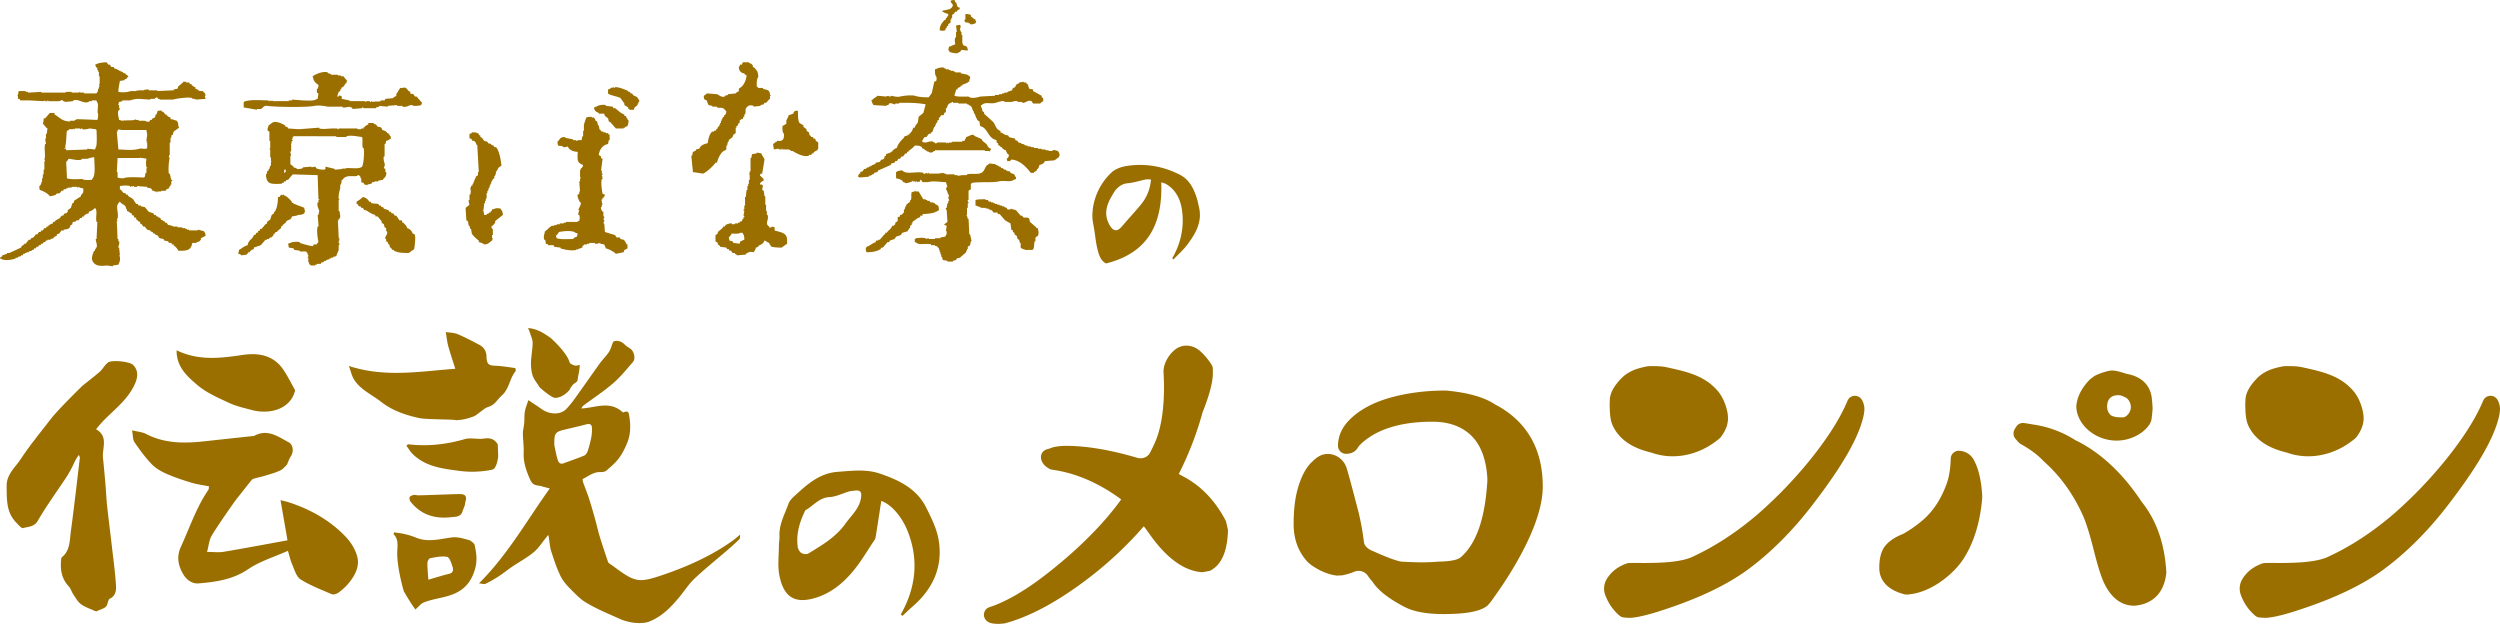
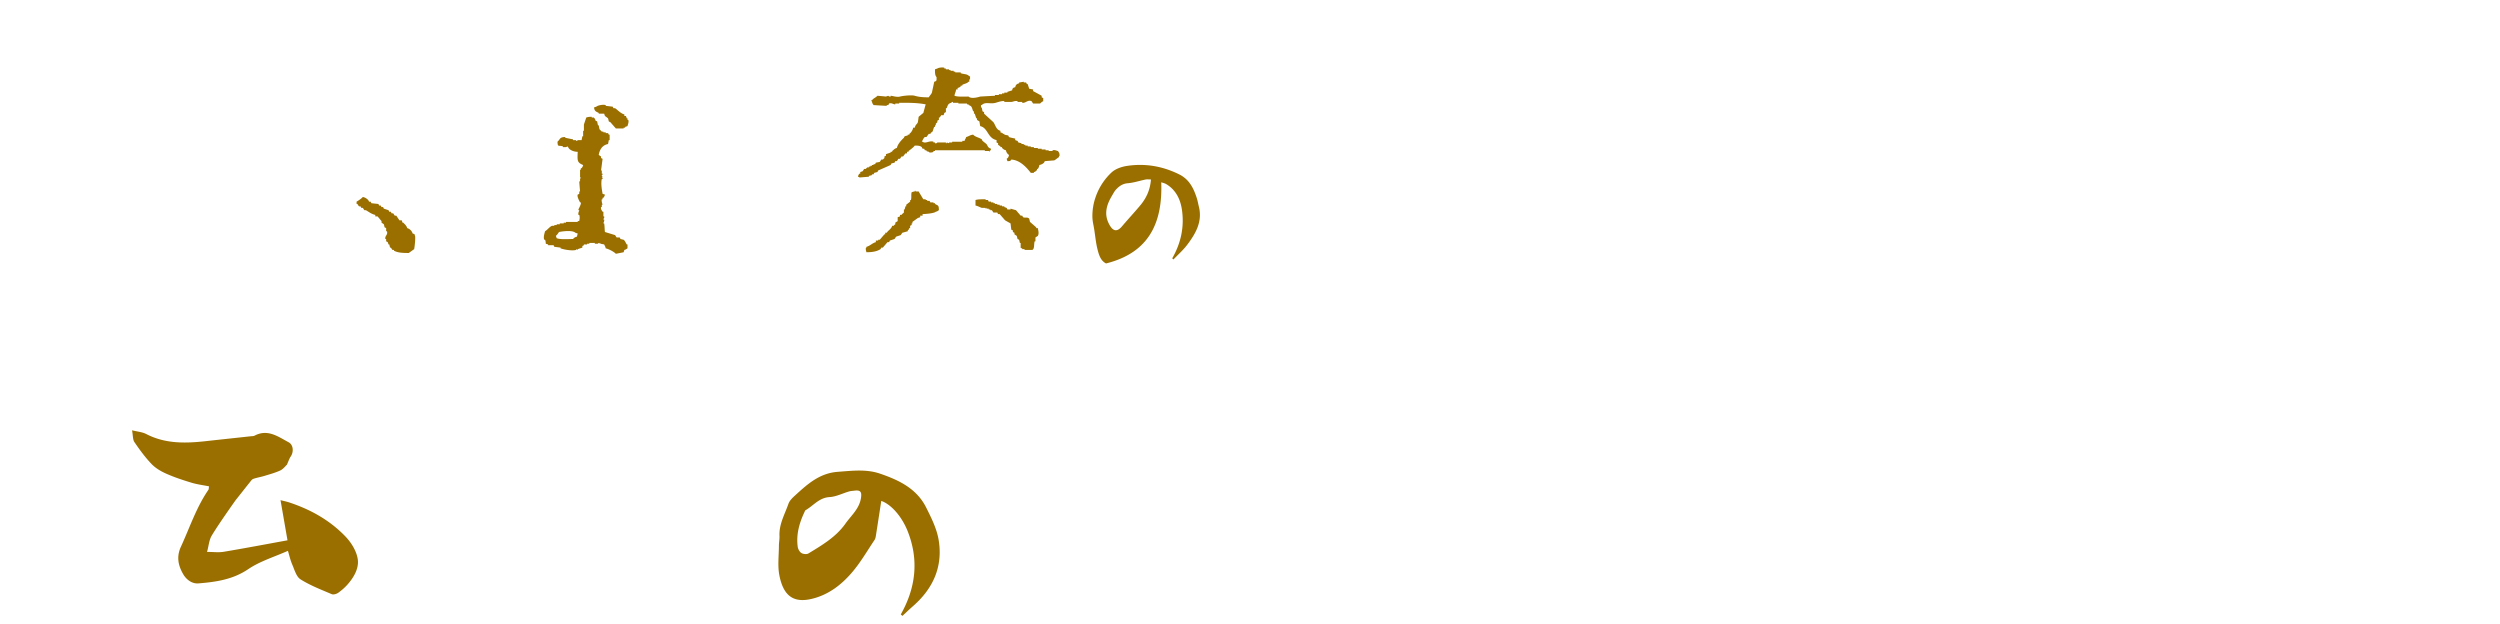
<svg xmlns="http://www.w3.org/2000/svg" id="_レイヤー_2" data-name="レイヤー 2" viewBox="0 0 204.243 50.968">
  <defs>
    <style>.cls-1{fill:#9a6f00}</style>
  </defs>
  <g id="_ロゴ" data-name="ロゴ">
-     <path class="cls-1" d="M78.106 2.101c.022.167.045.336.064.507h-.064v.447h-.061c-.077.252-.02.412 0 .572-.218.047-.295.146-.509.186-.023.087-.044.175-.068.26.068.055.09.108.13.187.148.026.475.147.7.063V4.26h.124l.13-.187c.168.018.34.04.512.061-.015-.37-.117-.348-.385-.444v-.126h-.06v-.703h-.067v-.253h-.064V2.48h-.066l.066-.38c-.072-.057-.01.007-.066-.064a.706.706 0 0 0-.316.064ZM78.872 1.842h.255v.065h.124v.063c.177.065.325-.038.445-.063.02-.065.04-.127.065-.189h-.065V1.59c-.203-.054-.224-.164-.381-.254v-.129c-.157-.03-.235-.062-.443-.062v.445h-.067v.19h.067v.062ZM9.225 21.687c.15-.018.297-.041.446-.063.071-.17.168-.334.125-.634-.02-.043-.04-.087-.063-.129h.063a61.7 61.7 0 0 0-.063-.633H9.67c-.021-.13.125-.303.062-.514H9.67v-.187h-.065c-.021-.487-.04-.978-.064-1.465h.064c-.021-.064-.04-.124-.064-.19h.064c.123-.592-.224-.989.127-1.335.056-.071-.006-.007.063-.064.12.196.339.227.448.381.073.107 0 .146.125.256v.125c.22.058.163.137.381.193.05.175.017.14.194.19v.126c.063.022.126.044.188.064v.13c.043.024.087.04.13.06v.064c.062.025.125.045.187.066v.124c.045.024.086.046.13.067l.125.19h.128c.062.086.13.171.193.252.086.023.168.046.253.064v.067c.063.02.128.04.19.062.02.042.044.086.064.126h.127c.02.044.045.087.062.126h.131l.188.256c.107.021.214.04.32.065.018.04.04.086.065.126.1.02.211.045.314.061a.963.963 0 0 1 .062.13h.196c.019.04.04.087.062.126h.127v.062c.167.145.282.238.378.449.72.022 1.046-.028 1.147-.636h.318c.11-.13.152-.054.258-.13l.126-.128v-.125c.124-.063.252-.126.38-.192-.016-.273-.04-.215-.128-.378-.08-.02-.46-.135-.506-.13v.063h-.701v-.064h-.19V18.7h-.13v-.064h-.252v-.062h-.384v-.064h-.38v-.063h-.19v-.062h-.193c-.041-.065-.083-.132-.127-.194h-.126c-.021-.042-.043-.083-.061-.128h-.128v-.064c-.177-.11-.114.061-.192-.19a5.873 5.873 0 0 1-.191-.064v-.063h-.127c-.02-.041-.041-.087-.066-.125h-.124a4.42 4.42 0 0 0-.065-.128c-.126-.045-.254-.084-.381-.13l-.32-.381c-.104-.019-.21-.041-.315-.063v-.063h-.192l-.063-.129h-.13c-.083-.125-.17-.252-.254-.38-.118-.123-.232-.153-.38-.251-.02-.045-.044-.087-.066-.132h-.126c-.016-.039-.041-.082-.061-.126h-.128c-.11-.076-.162-.228-.32-.314v-.258c.233-.038.534-.08.83 0v.063c.062-.022.124-.04.19-.063.087.013-.024.08.061.063v-.063h.067v.063h.251v-.063l.83.063v.063c.103.022.213.045.316.061.044.071.082.133.128.198h.128v.057h.19v.066h.065v-.066h.315v-.057h.385v-.065c.104-.074.104-.089.249-.133a8.64 8.64 0 0 0 .067-.187h.065v-.127h.064v-.255c.002-.018.089-.013.062-.127h-.062c-.068-.181-.06-.314-.13-.506h-.066c-.073-.241 0-1.13.067-1.276l-.067-.063c-.013-.165.067-.19.067-.19V11.64h.065v-.382h.064v-.192c.04-.018.084-.042.125-.064.022-.08.043-.166.064-.25.15-.11.296-.213.443-.32-.037-.128.012-.058-.065-.128-.003-.33-.02-.25-.123-.442-.199-.046-.284-.112-.508-.128V9.6c-.166-.04-.21-.097-.32-.187V9.35h-.127c-.021-.044-.043-.085-.061-.125-.083-.076-.19-.107-.258-.194-.427.015-.258.058-.38.319h-.066c-.017.085-.042.166-.062.251-.143.043-.158.056-.253.132v.063h-.128c-.022.04-.04.088-.065.125-.167.081-.324-.054-.445-.06h-.444v-.065h-.254v-.063h-.063v.063c-.264.063-.614.007-.83.065v-.065c-.089.006.005.003-.06.065a1.052 1.052 0 0 1-.384-.065c-.028-.168-.145-.52-.062-.765h.062c.022-.063.043-.128.063-.191h-.063v-.256H9.67c.015-.148.025-.156.062-.254.088-.031.145-.02.257-.065v-.061h.635c.236-.072.415-.127.762-.127.296.022.593.044.89.061v-.061h.382v-.064l.193-.061c.019.04.041.085.062.125h.126v.061h1.082c.236-.068 1.22-.238 1.59-.125v.064h.254v.061c.274-.017.554-.039.828-.061-.009-.134-.065-.215-.063-.253h.063c-.027-.23-.055-.22-.193-.32v-.063h-.314v-.06h-.128v-.072c-.067-.017-.13-.039-.193-.06v-.124c-.165-.044-.207-.1-.316-.192v-.064h-.128l-.064-.13h-.254v-.062h-.255v.062c-.126.109-.253.215-.385.322-.02.064-.036.125-.062.189-.104.02-.21.042-.316.06v.07c-.447.016-.89.04-1.334.06v-.06h-.701v-.07h-.257v.07c-.042-.026-.08-.045-.126-.07v.07h-.507v.06a1.254 1.254 0 0 0-.13-.06v.06h-.443a2.053 2.053 0 0 1-1.017.064c.006-.351.077-.597.125-.891.13-.022.258-.04.38-.062v-.063c.168-.047.186-.063.255-.194.073-.051.013.011.066-.063a8.313 8.313 0 0 0-.253-.188V5.98h-.128l-.126-.125h-.13v-.07h-.127v-.062h-.127v-.061l-.254-.063c-.023-.043-.04-.088-.064-.127h-.19c-.041-.062-.085-.131-.13-.194h-.127c-.039-.065-.084-.125-.124-.188-.27 0-.758.057-.89.188h-.064l.126.258h.064v.187h.062v.132h.066v.377h.061v.638h-.061l.061.192h-.061v.189h-.066c-.013.278-.039.217-.126.381H6.871v-.064h-.32v-.063h-.064v.063h-.633v-.063H5.47c-.122.009-.126.063-.126.063H3.372v-.063c-.36.024-.721.042-1.08.063v-.063h-.19v-.063H1.53c-.024.105-.043.213-.067.32H1.4c0 .088.053-.025.062.063v.253h.13c.022.044.041.085.063.127h.762c.383.02.764.043 1.148.061.041-.018.085-.04.126-.061v.061h.189v-.061h.066v.061h.889c.08-.01.165-.11.318-.061v.061h.128v.065c.233-.02.468-.043.698-.065v-.061c.5-.156.759.29 1.275.126v-.065h.25v-.061h.385v.061c.251.276-.006.853.126 1.022.002.226-.006.362-.062.51-.573-.023-1.145-.047-1.718-.064v.063h-.128v.065h-.38v.06c-.673-.005-.842-.336-1.275-.571v-.125h-.38c-.126.148-.255.29-.38.443h-.127a1.21 1.21 0 0 1-.067.443c.148.116.211.287.382.383-.02.147-.04.296-.063.445h-.062v.383H3.69c.022.15.041.3.064.444H3.69c-.11.399.062.952-.066 1.27.025.046.043.085.066.13h-.066v.698h-.06v.382h-.067v.32h-.062v.315h-.064v.13c-.16.306-.2.068-.124.51.256.055.71.311.824.51.202-.024.348-.052.509-.132v-.064c.106-.018.21-.04.32-.062.04-.064.085-.13.127-.187h.125l.064-.127h.188v-.071h.13v-.061h.319v-.063h.448v.063a3.12 3.12 0 0 0 .185-.063v.063c.107.022.216.045.32.061v.321c-.081.068-.066.115-.126.19h-.063v.132c-.193.127-.383.25-.574.379v.127c-.041.023-.085.041-.128.064-.043.126-.084.253-.127.383l-.254.188v.125l-.13.13h-.124c-.042.063-.084.129-.128.19h-.125c-.042.064-.086.127-.127.191-.172.117-.337.144-.449.32h-.125v.124a.848.848 0 0 0-.381.194v.063h-.129l-.062.126h-.13c-.042.064-.083.126-.127.19h-.126c-.022.045-.04.086-.063.13H3.18l-.128.188h-.124c-.067.086-.13.172-.194.256-.063.019-.127.043-.189.063-.022.04-.043.085-.065.125h-.127c-.086.111-.17.21-.252.322h-.128v.06c-.065.043-.128.087-.192.128-.022.047-.043.087-.065.131-.317.143-.636.298-.954.44h-.19v.065c-.125.044-.256.086-.382.128v.064c-.062.04-.129.086-.191.128v.064h.062c.233.219.925.113 1.213 0v-.064h.187v-.063c.087-.024.171-.043.255-.065v-.064h.129c.02-.042.043-.084.063-.128h.128v-.065h.127v-.061h.19v-.064c.083-.017.17-.043.254-.062v-.064h.127l.065-.13h.129c.02-.04.039-.082.063-.125h.126c.021-.041.044-.088.063-.13h.128c.022-.038.041-.085.063-.123h.126c.02-.044.044-.087.067-.127h.126l.064-.13h.125v-.065h.257v-.06c.083-.024.169-.044.253-.065v-.063c.097-.075.112-.088.254-.129v-.127c.065-.019.127-.04.191-.063.066-.084.128-.169.193-.255h.189v-.064c.127-.017.253-.042.383-.062v-.064c.041-.023.083-.04.127-.062v-.127c.062-.046.127-.086.19-.127v-.13c.073-.088.208-.068.318-.127v-.064h.19c.043-.06.086-.125.126-.19h.13c.022-.042.04-.08.063-.127h.127v-.064a.77.77 0 0 1 .383-.19v-.13c.17-.039.414-.194.509-.313.24.247.02.73.126 1.144h.064c-.02.467-.042.93-.064 1.399h-.062c-.03.156.154.456.062.701h-.062v.125h-.064v.128h-.065c-.13.244-.296.714-.064.95.21.323.683.313 1.083.256.168.023.34.044.508.066v-.066Zm.381-10.936v-.128h.065v-.066c.154.066.393.066.634.066h1.657c.018.128.04.253.063.378-.023.173-.045.341-.063.507.024.09.08-.024.063.07-.007.038-.113-.018-.063.06h.063v.451c-.089.148-.449.003-.638.063-.552.158-1.048.076-1.716.061l-.13-1.462h.065Zm0 2.159h1.843c.091-.012-.023-.06.067-.063v.063c.195.003.325.018.446.063-.03.206-.058.395 0 .703h.063v.063h-.063v.382h-.068c-.016.104-.042.21-.062.322-.072.047-.008-.015-.064.059-.326-.008-1.502-.074-1.652.064-.23.002-.36-.012-.51-.064v-.444h-.064c.023-.382.043-.767.064-1.148Zm-2.038 1.656c-.018.04-.039.085-.064.126-.225.006-.636.052-.76-.065-.406.004-.969.05-1.274-.061-.018-.445-.04-.89-.065-1.337a.763.763 0 0 0 .195-.256c.3.015.717.17 1.08.063v-.063h.446c.164-.045.34-.117.572-.126.006.52.124 1.464-.13 1.719Zm.259-2.546-.064.193a21.752 21.752 0 0 0-.637-.061v.061c-.575.024-1.147.039-1.72.063v-.124H5.28c-.064-.063.063-.063.063-.063v-.196c.087-.298.066-.9.126-1.206.186-.049.15-.112.193-.13h.316v-.063l.065.063h.063v-.063h.444v.063h.067v-.063c.133-.005.126.063.126.063.204.049.471-.037.574-.063.168.022.336.044.509.063.056.074-.01.011.062.066.004.298.064 1.258-.062 1.397ZM20.166 20.799c.04-.066.085-.13.123-.192h.128v-.064c.111-.09.152-.149.32-.19v-.125l.57-.196c.129-.147.256-.296.383-.445h.126v-.06h.13l.13-.128h.124v-.063c.041-.02.085-.044.125-.066v-.127h.065c.043-.063.085-.126.13-.189h.125v-.062c.104-.085.212-.173.318-.257v-.126c.042-.023.082-.042.128-.063v-.062c.086-.065.169-.132.254-.194.02-.042.042-.083.061-.128.216-.15.364-.076.445-.381.115-.016.437-.06.514-.125.283 0 .345-.044.505-.128.008-.112.067-.229.065-.256h-.065v-.188c-.326-.151-.735-.246-1.02-.447a1.076 1.076 0 0 0-.062-.127c-.145-.141-.357-.394-.571-.444-.056-.045.004-.078-.126-.067v.067c-.046-.022-.086-.045-.128-.067-.043.067-.084.132-.129.193h-.125c-.004.511-.07.874-.253 1.205h-.066v.13a3.944 3.944 0 0 0-.19.129c-.04.125-.086.252-.125.382-.088.06-.172.124-.259.19v.124c-.04.024-.083.046-.126.067l-.318.38h-.127v.126c-.172.05-.145.016-.188.192h-.13c-.045.174-.013.145-.19.19-.108.37-.417.342-.509.825-.282.071-.473.262-.7.385-.02.109-.04.212-.066.316.14.032.184.04.256.128l.448-.062ZM77.342 1.463h-.064v.127c-.04.02-.084.041-.126.065-.195.208-.38.42-.382.826.244.043.205.044.446 0 .021-.066.04-.129.062-.192h.064v-.125c.043-.023.084-.046.126-.063V1.97c.068-.041.13-.08.192-.128V1.59h.063v-.127h.065v-.256c.043-.02.087-.043.125-.062l.132-.192h.125c.023-.042.042-.083.064-.125.147-.111.115.067.188-.192-.294-.076-.2-.193-.316-.446h-.061A20.974 20.974 0 0 1 77.98 0a.86.86 0 0 0-.32.061.54.54 0 0 0 .19.319c-.047.45-.53.39-.889.51.098.145.338.191.507.255v.126c-.08.065-.065.114-.126.192ZM20.993 8.903h.314c.165-.063.235-.296.51-.255.627.101 3.245.135 3.88 0 .365-.074.993.043 1.083.067h1.206v.065h.196c.141-.024.293-.045.439-.065v.065h.131c.019.042.041.08.062.123.257-.021.51-.044.762-.063v-.06c.111-.024.111.056.128.06h1.018v-.06c.085-.024.167-.045.253-.065v-.067l.702.067v-.067c.252-.017.51-.04.76-.064v.064h.447v.067c.39.107.645-.276.891-.067.242.007.48-.003.634-.064.024-.06.045-.125.07-.187-.15-.173-.299-.339-.447-.509h-.129c-.044-.064-.084-.127-.128-.193-.098-.064-.185.018-.252-.064v-.127c-.045-.021-.086-.04-.13-.063-.18-.185-.212-.354-.51-.255h-.19c-.105.168-.21.342-.317.51v.128c-.067.091-.16.036-.252.19a25.57 25.57 0 0 1-.64.063 1.168 1.168 0 0 1-.064.127h-.315v.061c-.218.065-.437-.011-.637.065-.044-.02-.085-.043-.127-.065-.008.007-.022.084-.127.065v-.065h-.257a2.607 2.607 0 0 1-.125.065v-.065h-1.274v-.061c-.21-.042-.421-.083-.635-.127v-.189c-.057-.024-.14-.12-.254-.064v.064h-.126c.043-.127.085-.257.126-.384.043-.021.083-.04.127-.063v-.132h.064c.024-.06.042-.123.063-.184h.127V7.06c.083-.07.132-.168.194-.255h.063v-.129c.07-.05.009.011.063-.064a31.277 31.277 0 0 1-.32-.382h-.19v-.064h-.256v-.063h-.571v-.06a5.646 5.646 0 0 0-.253-.065v-.063c-.371-.138-1.092.176-1.209.315-.039.082-.077-.023-.063.063h.063c.03.319.227.518.445.639-.007.164-.008.218-.064.317h-.064v.317c.043.025.084.044.128.064-.021.15-.044.297-.064.446h-.064c-.195.195-.762.136-1.147.127-.294-.02-.59-.042-.89-.066v.066h-.253v.061h-1.336v-.061c-.04.02-.086.043-.127.061-.087-.015.028-.07-.06-.061-.093.012.025.079-.067.061h-.061v-.061c-.646-.007-1.597-.098-2.038.126v.45c.361.06.72.123 1.084.188v-.065ZM38.101 17.998a.903.903 0 0 0 .125.064v.128h.066c-.021.043-.042.086-.066.13h.066v.126h.064c.023.086.04.166.063.253h.063c.025.126.043.255.062.381.078.156.422.481.573.573v.13c.138.027.37.107.446.187.383-.02.403-.178.638-.317.02-.066.04-.126.064-.191H40.2v-.256h.064V18.7H40.2c-.021-.064-.045-.126-.065-.19.128-.078.245-.2.319-.32v-.127c.21-.17.421-.335.632-.506-.011-.293-.091-.332-.188-.51-.412-.078-.35-.013-.698.064-.042.16-.033.105-.131.187v.067h-.126v.064c-.062.02-.125.04-.187.062v.066h-.194c-.023-.109-.04-.212-.064-.321h-.06c-.004-.089.048.028.06-.063.023-.188.041-.381.064-.571h.063v-.191h.068v-.192h.063v-.445h.062v-.187h.063l.062-.26h.063v-.186h.063v-.128h.066v-.193h.065c.02-.063.04-.127.064-.192.04-.022.084-.042.124-.061v-.195h.066v-.125h.061v-.255h.064c.13-.255.12-.315.381-.443-.016-.443-.201-1.335-.445-1.528h-.127c-.022-.043-.04-.083-.063-.127-.061-.017-.125-.04-.19-.061v-.066c-.081-.02-.168-.044-.254-.064l-.063-.125c-.085-.023-.17-.042-.256-.069-.064-.083-.125-.166-.192-.251l-.125-.062v-.13h-.066a2.903 2.903 0 0 0-.128-.189h-.124v-.062h-.384v.062a2.97 2.97 0 0 1-.188.063v.383h.126c.043.062.087.124.127.186h.128l.126.13c.02.064.041.128.065.194h.063c.044.74.085 1.484.126 2.226h-.065v.25c-.061.047-.124.087-.189.135v.123h-.062v.126h-.064v.19h-.064v.13h-.064v.128c-.04.022-.084.039-.127.061v.126h-.063c.022.174.082.332 0 .572h-.063v.443h-.064c-.026.094.064.385.064.385-.106.083-.212.171-.32.257.024.336.045.675.065 1.014ZM62.841 18.573v-.064c-.403-.266.006-.5-.13-.953h-.062v-.321h-.063v-.508h-.065v-.696h-.064c-.019-.151-.043-.3-.06-.445a.974.974 0 0 0-.13-.065c.02-.133.044-.257.066-.38h-.065v-.067h-.192c.054-.206.145-.241.321-.318-.037-.277-.142-.21-.258-.385h-.063c.021-.063.045-.125.063-.185h.129c.065-.385.13-.768.19-1.15-.05-.172-.202-.31-.255-.505l-.378-.067v.067c-.132.02-.257.04-.384.064-.022.103-.045.21-.061.315h-.064v1.08h-.067v.196h-.065v.06h.065v.446h-.065v.32h-.062v.19h-.062v.319h-.064c-.023.188-.045.378-.062.571h-.066v.699h-.059v.319h-.07c-.014.1.065.117.07.125-.024.129-.045.255-.07.382.006.019.102.019.07.127h-.07v.129h-.063c-.019.065-.042.125-.06.189-.064.025-.128.045-.192.066v.062h-.13v.062h-.251v.067h-.258v-.067c-.146-.03-.425.077-.508.132-.02.04-.042.083-.061.125h-.13c-.021.04-.044.086-.061.126-.13.109-.257.211-.384.32v.125a3.691 3.691 0 0 1-.188.126v.508c.063.044.127.083.188.13v.126c.065.042.127.086.19.127v.065c.172.022.343.043.51.066.02.042.043.083.063.125h.131c.02.041.04.087.062.128h.126c.043.062.084.126.127.187h.193v.065c.08.061.12.05.188.128l.703-.062v-.066c.304-.153.274-.187.634-.126.077-.137.154-.19.19-.379l.193-.066v-.065c.266-.166.365-.13.506-.444.218.058.164.138.384.192.044.18.116.183.19.317.227.043.515.07.827.066.149-.107.297-.216.446-.319.006-.29.013-.565-.126-.703-.148-.226-.622-.282-.892-.381v-.252c-.125-.008-.129-.064-.129-.064-.053-.016-.185.138-.316.064Zm-2.353 1.141-.064.195c-.17-.024-.342-.044-.509-.064-.02-.048-.045-.087-.065-.13-.084-.017-.167-.043-.253-.062a8.531 8.531 0 0 1-.062-.254c.075-.063.205-.227.25-.319.221.008.586.044.703-.063h.188v.063c.115.111.133.278.133.507-.178.048-.147.09-.321.127ZM63.539 12.152c.09.008-.026.048.063.061v-.061h.064v.061h.192v-.061h.065v.061h.569v.063h.127v.062h.13c.229.122.863.537 1.335.382v-.063h.193c.018-.044.038-.086.06-.126h.128v-.067c.11-.091.153-.14.32-.188.036-.124-.01-.056.061-.124v-.513c-.061-.044-.127-.085-.19-.13l-.063-.187h-.128c-.021-.044-.04-.087-.063-.127h-.125c-.025-.045-.047-.086-.067-.13h-.061c-.022-.08-.043-.166-.065-.251-.063-.044-.128-.086-.19-.127v-.13c-.087-.063-.17-.127-.255-.19v-.125c-.107-.062-.215-.131-.318-.193-.14-.201-.13-.609-.13-.955-.072-.055-.01.012-.061-.063-.307.05-.153.034-.32.194v.062c-.124.04-.255.086-.38.127-.036.178-.139.304-.19.447v.25c-.108.069-.21.131-.317.192-.006.272-.008.51.124.636.004.34-.023.473-.252.57h-.32v.068h-.126v.062l-.192.127c.02.15.044.298.067.447.105-.024.21-.044.315-.061ZM57.436 14.186c.252-.09.886-.665 1.017-.895h.127c.07-.34.24-.666.445-.89l.316-.188v-.32h.063l.066-.316h.065v-.131c.104-.084.209-.168.315-.25.02-.064.045-.13.065-.195.066-.038.128-.08.19-.125v-.446h.063v-.127c.042-.022.086-.043.127-.06v-.132c.043-.018.084-.04.13-.062V9.86c.007-.023.092-.062.127-.128h.124a2.19 2.19 0 0 0 .063-.194h.07v-.19h.06c.12-.326-.075-.396.191-.634.129-.133.298-.128.508-.067v.067l.571-.067v-.064a5 5 0 0 1 .258-.06c.017-.043.041-.088.06-.127h.129c.11-.08.165-.23.32-.32v-.253h.062v-.063h-.062c-.024-.47-.235-.38-.573-.511v-.064h-.382s-.068-.099-.126-.125c-.008-.28-.008-.627.126-.767-.003-.412-.123-.551-.32-.76a.93.93 0 0 0-.128-.063V5.34l-.123-.128c-.125-.092-.064.067-.196-.123h-.508c-.019.063-.042.123-.06.188h-.128c-.063.052-.05.132-.126.194.01.312.116.39.314.508h.133v.064c.06.041.125.084.187.124-.035.363-.187.68-.38.894-.088.064-.17.125-.254.189v.19c-.049.07-.168.056-.258.191-.21.023-.421.046-.634.064v.066c-.086.02-.17.042-.254.063v.064c-.275.09-.486-.134-.636-.193a52.51 52.51 0 0 1-.828-.064.885.885 0 0 1-.254.193c.006.27.033.331.254.38.03.25.079.176.128.38.106.023.212.047.317.064v.067h.383v.065c.264.075.394-.048.57.123.095.062.11.126.19.191-.023.193-.04.204-.124.32h-.066v.125a1.056 1.056 0 0 1-.125.062v.132h-.063v.128h-.067v.188h-.064v.131h-.063v.123a1.168 1.168 0 0 1-.127.064v.127h-.061c-.048.063-.086.13-.127.193h-.13v.064h-.126c-.245.17-.321.592-.383.951-.223.045-.427.122-.571.256l-.126.194c-.085.017-.17.037-.257.061v.063c-.094.07-.109.09-.25.126a5.58 5.58 0 0 0-.065.318h-.067c.045.446.086.894.132 1.338.272.04.547.082.826.128Z" />
-     <path class="cls-1" d="M29.198 14.308h.126c.038.07.11.103.126.135v.123h.064v.315c.062.024.128.046.19.064.019.045.041.086.066.13.114.004.224.065.251.065v-.066c.108-.02.214-.043.32-.062.021-.046.042-.085.064-.13h.19v-.063h.316v-.063c.13-.024.26-.042.385-.064v-.065c.128-.08.328-.312.25-.57h-.062v-.256a2.687 2.687 0 0 0-.126-.062c.016-.088.114-.214.062-.385-.025-.09-.12-.384-.062-.57h.062v-1.018h.064c.023-.085.047-.17.063-.258.194-.039.244-.11.382-.186v-.19h-.063c-.038-.16-.034-.107-.125-.193v-.063h-.126v-.062a.775.775 0 0 0-.383-.19c-.09-.348-.211-.17-.445-.321v-.06c-.093-.078-.11-.095-.255-.132v-.062h-.446v.131c-.194.047-.244.148-.382.25v.064h-.19v.063h-.316v-.063h-1.529v.063c-.107.018-.109-.061-.126-.063h-.382c-.274 0-.759.09-1.081 0v-.064c-.55.041-1.103.086-1.653.127-.297-.02-.593-.04-.891-.063-.024-.041-.042-.084-.064-.127h-.127c-.02-.04-.042-.086-.066-.125-.139-.094-.655-.36-.954-.258-.116.046-.264.196-.378.258-.023.12-.133.271-.068.445.045.02.085.04.13.064v.757h.066v.644h-.067v.061h.067v.634h.06v.32c.019.087.068-.025.065.062h-.065v.319h-.06c-.025.085-.045.168-.067.253h-.061v.127c-.044.02-.084.042-.13.063v.195h-.063c-.068.21.05.557.125.633.172.262.712.204 1.148.193v-.067h.125c.025-.04.042-.083.065-.126h.128l.061-.127h.13a48.7 48.7 0 0 1 .38-.446c.68.023 1.358.041 2.036.062.02.658.043 1.316.064 1.974h.064v.06h-.064v.195h-.064c-.085.28.102.547.128.698-.025.109-.042.212-.064.32h-.064c.02.253.043.507.064.764v.19h-.064c-.103.367.012.99.064 1.273-.065.046-.062.078-.128.127v.06h-.257c-.019.043-.038.087-.06.128-.109.047-.957-.207-1.081-.252v-.063c-.19-.057-.676-.015-.766.063-.063.02-.126.04-.188.064.021.103.042.212.062.32.126.018.253.041.383.059.018.043.041.083.064.129.15.023.295.04.445.064v.062h.507s.083.106.128.125v.13h.062v.192h-.062v.063h.062v.379h.065v.127c.018.028.09.058.13.128h.376v-.063h.13v-.065h.32l.063-.127h.128l.126-.122h.124v-.063c.086-.026.173-.047.258-.069v-.061h.126v-.064h.192v-.063c.096-.038.176-.034.255-.065.04-.181.143-.353.189-.508v-.385c.007-.02.082-.015.065-.123 0 0-.089-.05-.065-.195h.065v-.061h-.065v-.066h.065v-.06h-.065l.065-.065c-.005-.09-.046.026-.065-.063-.02-.466-.041-.932-.065-1.401h.065v-.125h.065c.05-.081.061-.111.062-.256-.02-.127-.044-.253-.062-.382h-.065v-.893h.065c-.022-.04-.046-.082-.065-.124-.024-.288.065-.622.127-.83v-.314h.064c.024-.13.042-.255.063-.382h.063c.267-.452.81-.239 1.212-.32v-.064Zm-5.853-.25h-.066v.063h-.062v-.257h.128v.194Zm4.962-.32-.257.063v-.062h-.064v.062c-.21.024-.422.045-.633.063V13.8l-.765-.187v.187c-.07.055-.009-.007-.063.063-.277-.002-.516-.026-.7-.125-.021-.04-.042-.087-.067-.125-.103.019-.212.038-.312.062v-.062c-.236.019-.469.038-.705.062v.063c-.079.033-.365.112-.507.062v-.062c-.084-.023-.169-.04-.253-.063v-.062c-.084-.066-.17-.134-.257-.196v-.698h.064c-.018-.085-.042-.17-.064-.256.003-.134.064-.126.064-.126v-.636h.063c-.017-.042-.04-.08-.063-.125a1.32 1.32 0 0 0 .128-.069v-.062h-.065c.006-.06.055-.1.065-.25.073-.053.011.006.065-.064.648-.01 1.587 0 2.418 0h1.081v.063h.827v-.063c.39-.111.96.033 1.27.063.084.217-.015.602.065.894h.062c.09.313-.008 1.402-.128 1.525-.228.224-.848.092-1.269.125ZM51.714 7.76a5.09 5.09 0 0 1-.067-.129h-.127c-.022-.04-.042-.085-.064-.127h-.127v-.063c-.166-.09-.832-.36-1.08-.316v.061h-.065v-.061c-.106.021-.212.043-.316.061v.064c-.062.02-.13.042-.193.06v.321c.073.14.838.257 1.018.382.107.149.214.298.317.446v.125c.109.064.212.131.319.196v.123c.127.038.056-.008.127.065h.32c.02-.065.04-.128.064-.188l.25-.196V8.46h.068V8.33h.064v-.192h-.064c-.073-.276-.246-.241-.444-.377ZM77.405 21.31v.061h.446v-.061c.088-.024.172-.048.255-.063.022-.047.045-.088.064-.13.083-.02.17-.043.252-.064.172-.15.34-.298.512-.446v-.126H79v-.128h.065v-.191c.063-.041.126-.088.187-.13.025-.101.042-.21.064-.318h.061l-.125-.571h-.061c-.024-.424-.042-.845-.063-1.27h-.063a5.966 5.966 0 0 1-.065-.256h-.065c-.017-.087.046.025.065-.061v-.572h.065V16.6h.063c.019-.095-.063-.128-.063-.128v-.131h.063v-.756a2.21 2.21 0 0 1 .188-.127v-.447h.061v-.067c.645-.111 1.78-.002 2.228-.126.389-.105.955.1 1.21-.127.064-.022.127-.041.19-.065v-.184h-.063c-.078-.312-.17-.19-.382-.322-.023-.045-.041-.085-.063-.13H82.3v-.063h-.123v-.064h-.126l-.13-.125h-.128c-.015-.04-.04-.087-.06-.125h-.13v-.066h-.127v-.068h-.13v-.062a44.45 44.45 0 0 1-.504-.064c-.064.077-.21.13-.252.194-.131.174-.158.37-.323.51-.267.26-.858.072-1.268.188v.062h-.38c-.131.023-.26.047-.385.063v-.063h-.254v-.062h-.702v-.06h-.187v-.065c-.151.019-.299.04-.45.065h-.764v-.065h-.06v.065h-.066v-.065c-.08 0-.16.104-.316.065v-.065c-.583-.153-1.381.183-1.715-.193-.288.003-.352.042-.515.13v.508c.197.04.363.092.515.19.02.045.04.085.06.125h.128v.064c.17.067.514-.083.635-.126v-.063c.088-.02-.022.04.063.063h.19v.062c.091.024-.004-.013.066-.062h.064v.062c.085-.02.168-.04.252-.062v-.127h.064c.044.064.086.127.131.19h.444c.456-.131.956-.005 1.461 0 .044.13.082.258.127.382h-.063c-.02.085-.043.168-.064.257h.064c.043.122.084.252.126.378h.068c-.023.108-.044.217-.068.32 0 0 .096.06.068.191h-.068v.19h-.063c-.02.127-.045.254-.063.384h-.064c-.032.133.064.188.064.188.018.318.043.636.063.956-.083.062-.168.124-.253.191v.065c.064.016.126.04.19.062-.02.15-.043.298-.064.446h.064c-.004.33-.023.244-.126.444-.125.02-.255.04-.382.063v.063h-.446v.065h-.511v-.065c-.083.021-.17.04-.251.065v-.065c-.31-.07-.623-.008-.83 0v.065h-.06v.255h.06c.326.31.814.054 1.277.188v.062h.315v.065h.125l.192.19v.13h.065v.19h.064v.192h.063v.19h.064c.02.085.043.17.063.258.128.015.254.039.38.063Z" />
    <path class="cls-1" d="M85.991 12.276v.062h-.318v-.062h-.252v-.063h-.32v-.061h-.314v-.063h-.321v-.069h-.256v-.062h-.25v-.065h-.193v-.061h-.13v-.066h-.186v-.064a22.019 22.019 0 0 1-.256-.063c-.02-.044-.041-.085-.064-.13a1.438 1.438 0 0 1-.19-.063v-.124c-.098-.023-.423-.084-.51-.127-.02-.045-.043-.086-.064-.13-.106-.018-.21-.042-.316-.064v-.062h-.13v-.063c-.059-.023-.128-.04-.188-.062v-.127c-.356-.096-.39-.44-.573-.703-.256-.234-.51-.468-.763-.697v-.131c-.045-.017-.084-.04-.13-.062a5.768 5.768 0 0 0-.062-.314h-.061v-.196h.061c.297-.297.69-.06 1.142-.187.119-.034.524-.177.704-.132v.065h.57c.15-.012.298-.117.51-.065v.065h.382v.067c.264.057.45-.27.762-.132.043.065.084.132.126.194h.574a.84.84 0 0 1 .255-.194v-.252l-.128-.061v-.128a42.79 42.79 0 0 0-.701-.383v-.132c-.105-.017-.211-.039-.316-.06-.044-.124-.083-.251-.125-.38h-.066c-.02-.043-.044-.084-.062-.13h-.194v-.062c-.125.022-.253.046-.379.062v.067c-.193.048-.276.124-.318.319-.182.047-.212.066-.255.255-.127.04-.255.084-.386.124v.063h-.25v.064h-.188v.064h-.258v.066h-.32v.063c-.398.019-.805.04-1.205.064-.279.088-.757.189-.952 0-.377 0-.874.036-1.147-.064.028-.249.104-.263.126-.515h.128v-.123c.143-.037.157-.055.254-.125v-.063h.13v-.065c.185-.104.374-.104.51-.256h.062v-.19h.061v-.256h-.061c-.186-.209-.415-.149-.702-.252v-.063h-.443v-.062h-.132v-.07h-.253v-.062h-.124v-.061h-.258v-.063h-.126v-.063c-.16-.062-.51 0-.573.063-.066.02-.127.042-.191.063-.004.268-.005.504.125.633.006.267.028.325-.188.383-.064.3-.125.593-.191.89-.047.123-.191.264-.257.385-.48-.002-.806-.03-1.142-.128-.277-.083-1.022.01-1.21.064-.25.07-.605-.06-.761-.064v.064c-.136.02-.191-.064-.191-.064-.066.019-.13.04-.191.064a29.51 29.51 0 0 0-.7-.064c-.131.157-.336.196-.447.38h-.063v.061h.063c.025.206.058.191.13.32.36.022.723.046 1.078.063v-.064h.13l.063-.125c.202-.087.371.088.507.065V8.46h.32v-.062h.51c.633 0 1.15.033 1.653.127-.067.232-.127.465-.191.7-.128.103-.257.211-.384.315-.02.15-.04.297-.062.445-.077.17-.204.202-.254.446h-.13a.859.859 0 0 1-.315.509V11h-.13v.064l-.252.067c-.021.042-.044.083-.062.125-.219.204-.494.501-.577.832-.186.048-.247.148-.381.25v.063h-.124v.062c-.128.045-.257.087-.382.13v.126c-.044.024-.085.04-.127.065v.125l-.129.126h-.125c-.044.069-.086.13-.129.193l-.317.062a2.748 2.748 0 0 0-.062.127h-.129v.062h-.13v.068h-.125v.066h-.125v.062h-.128l-.128.125h-.126c-.045.063-.084.127-.128.19-.068.021-.13.045-.194.067v.128h-.063c-.075.09-.088.111-.124.257.124.033.053-.015.124.059.257-.02.511-.044.767-.06v-.07c.085-.017.167-.04.25-.064v-.062h.13c.019-.04.041-.085.064-.125.084-.022.17-.045.254-.063.02-.046.042-.088.063-.13.343-.148.678-.295 1.019-.448l.062-.126c.084-.02.168-.038.255-.063.022-.04.044-.082.062-.125h.126c.047-.061.09-.13.13-.193h.126l.128-.188h.127c.066-.087.128-.172.192-.254h.127v-.13h.127v-.063c.125-.09.435-.324.51-.445.263.003.427.01.57.127l.067.132h.126c.021.037.043.085.06.124h.13v.062c.129.074.156.009.254.126.164-.007.226-.004.318-.062v-.064h.127v-.062h4.073v.062h.315c.091.016-.025.062.066.064v-.064c.11-.074.083-.039.127-.186-.261-.076-.247-.198-.379-.386-.11-.085-.213-.17-.323-.258-.018-.037-.039-.083-.062-.124-.213-.153-.531-.186-.7-.383-.273.03-.348.142-.57.194-.045.17-.087.143-.13.313h-.187v.07h-.83v.06h-.252v.064a8.424 8.424 0 0 1-.194-.063v.063h-.064v-.063h-.7s-.054.104-.19.063v-.063h-.127v-.062c-.341-.116-.66.2-.888 0h-.066c.08-.131.139-.299.252-.382h.13c.062-.086.128-.172.188-.256h.13c.022-.04.042-.086.066-.125h.06c.113-.123.107-.293.192-.447h.063v-.125h.064v-.131l.127-.127V9.86c.044-.025.083-.048.126-.065v-.195h.065l.127-.187h.194c.018-.064.04-.127.061-.19.042-.023.085-.042.126-.068V8.84h.064c.1-.26.106-.372.38-.443.05-.037 0-.086.129-.067v.067h.446v.062H79v.065h.128v.06c.303.081.267.244.379.51h.061v.193h.066c.04.127.083.252.128.38h.06v.13c.065.04.132.087.195.124.019.128.04.259.063.382.651.15.596.987 1.336 1.143v.193l.126.063v.13c.063.044.126.085.192.126v.062h.13v.07c.104.087.148.147.314.186.04.171.12.3.254.381-.036.173-.064.239-.191.316.021.063.047.132.06.193.218-.004.236.002.321-.13.714.04 1.254.652 1.59 1.085h.255v-.063c.16-.044.106-.033.192-.13h.062v-.127h.067a.72.72 0 0 0 .127-.321.742.742 0 0 0 .379-.189l.065-.125c.254-.021.508-.045.761-.061.119-.048.262-.195.383-.258.034-.127-.01-.055.064-.127-.017-.273-.04-.214-.13-.382-.134-.023-.249-.112-.445-.062ZM84.146 18.128c-.018-.085-.04-.166-.06-.255-.13-.167-.321-.04-.51-.13l-.063-.126h-.128l-.381-.445c-.148-.04-.297-.084-.445-.126v.064h-.26c-.012-.042-.038-.086-.06-.126-.062-.023-.127-.047-.188-.067v-.063h-.189v-.063h-.195v-.064h-.19v-.065h-.193v-.061h-.124v-.064h-.191v-.064h-.193c-.02-.044-.041-.085-.06-.131h-.194v-.06c-.29-.002-.628-.009-.826.06v.449c.182.037.353.136.51.193h.255c.085.025-.025.045.061.062v-.062h.068v.062h.186v.064h.128v.062h.13c.041.063.084.125.126.192h.316c.02.042.041.083.065.126h.126c.152.17.298.339.445.508.15.09.299.172.447.254.02.173.04.343.062.51.044.022.086.045.129.063v.13c.044.02.082.041.128.062v.126c.063.044.126.086.19.127.019.085.042.172.063.257l.128.06c.02.085.043.171.062.258h.064v.383c.033.081.036-.023.066.06h.062v.065h.19v.064h.636c.199-.1.114-.465.192-.703h.062V19.4l.194-.129c.116-.187.037-.445 0-.635h-.13v-.062c-.169-.148-.339-.297-.511-.445ZM74.735 15.586v.057c-.15.016-.16.03-.255.066-.057.154.003.465-.063.633h-.062v.13c-.107.088-.215.173-.32.255v.127h-.063c-.022.083-.043.17-.064.256h-.062v.254c-.008.016-.147.108-.193.192h-.128v.125c-.063.02-.125.046-.188.063v.318l-.194.128v.13c-.03.038-.082.04-.127.126h-.128c-.074.274-.313.35-.445.57h-.122v.127h-.066c-.129.149-.254.3-.383.444h-.127v.066h-.19v.13c-.292.073-.475.308-.766.379-.036.126.01.055-.06.126.005.165.024.216.06.319.49-.002.844-.063 1.148-.254.02-.042.042-.083.064-.125h.125c.129-.154.256-.297.381-.446h.13c.02-.046.04-.084.063-.13.126-.04.253-.086.38-.125a3.62 3.62 0 0 0 .125-.191c.132-.044.257-.085.384-.13.041-.063.085-.126.13-.19l.442-.124v-.067c.172-.146.02.012.13-.19h.064v-.189c.039-.021.082-.046.125-.062v-.132h.063v-.124c.147-.103.298-.214.446-.32l.19-.064v-.127h.194v-.127c.253-.005.952-.062 1.079-.193.154-.034.14-.064.253-.125-.009-.42-.049-.356-.317-.51v-.061h-.127v-.064h-.255c-.018-.042-.043-.086-.063-.127h-.192v-.068h-.125v-.06h-.191c-.128-.21-.257-.422-.384-.639h-.254v-.057h-.062ZM50.948 19.587l-.255-.06c-.022-.044-.04-.085-.065-.128h-.251c-.044-.063-.086-.129-.127-.193a49.362 49.362 0 0 1-.827-.252c-.035-.189-.017-.461-.065-.702h-.062c-.009-.048.092-.157.062-.314h-.062c-.012-.086.103-.11.062-.257h-.062v-.384h-.067c-.052-.09-.164-.216-.126-.38h.063v-.19h.063c.002-.012-.113-.302-.063-.445h.063v-.124h.067c.072-.1.086-.116.127-.259a3.198 3.198 0 0 1-.194-.064c-.048-.275-.155-.843-.063-1.208h.063v-.125h-.063c.022-.044.046-.085.063-.13h-.063v-.064c.001-.004.087-.025.063-.122h-.063v-.258h-.063c.046-.314.085-.637.126-.955a2.028 2.028 0 0 1-.126-.063v-.125c-.063-.041-.128-.087-.188-.128.08-.459.306-.803.76-.891a7.33 7.33 0 0 0 .063-.32h.068V11h-.068l-.063-.125h-.19v-.062h-.19v-.063h-.129l-.19-.194a6.557 6.557 0 0 1-.06-.315h-.063c-.025-.11-.046-.212-.067-.32-.041-.023-.084-.038-.13-.061-.017-.065-.04-.128-.061-.193h-.064V9.6h-.19V9.54c-.196 0-.325.019-.444.062-.066.195-.132.383-.194.579v.507h-.063v.445h-.062c-.022.103-.045.21-.062.314h-.32c-.014.004-.023.084-.126.062v-.062h-.256v-.062l-.635-.127v-.062c-.479.005-.392.17-.635.382.02.48.094.266.445.38v.063h.253c.044-.017.084-.043.125-.062.046.062.086.131.131.194.165.143.397.248.699.25-.027.708-.064.872.443 1.078-.037.148-.055.16-.124.259h-.064v.125h-.062v.638h.062v.064h-.062v.253h-.067c.02.28.043.553.067.824h-.067v.192a1.407 1.407 0 0 1-.126.064c-.07.175.142.526.193.638h.062c.044.153-.168.481-.193.573v.062h.064c-.002.07-.11.213-.064.384h.064c.073.248.016.338 0 .506h-.126v.066h-.955v.062h-.19v.062h-.32v.067h-.25v.065h-.196v.062h-.188c-.228.099-.362.326-.57.446-.029.143-.159.48-.063.695h.062c.051.1.049.154.063.322.063.022.125.038.188.06v.063h.447l.061.13.51.066v.06c.234.09.908.227 1.274.129v-.064c.04.018.085.041.127.064v-.064l.381-.125v-.131c.041-.023.087-.041.125-.065v-.062h.258v-.06h.188v-.065h.446v.064h.258v-.064c.038.02.08.04.122.064v-.064h.065v.064c.11.022.213.038.318.06.055.121.098.169.127.319.24.05.69.286.828.445.212-.041.425-.083.635-.126.023-.064.04-.126.062-.19.154-.04.14-.067.256-.13v-.317h-.062c-.08-.122-.14-.301-.256-.383Zm-3.815-.251a.527.527 0 0 0-.319.19c-.426.003-1.016.054-1.332-.064a3.328 3.328 0 0 1-.066-.192 1.41 1.41 0 0 0 .252-.316c.329-.064 1.105-.163 1.339.063.063.023.126.04.19.063-.024.087-.042.17-.064.256ZM51.266 9.796v-.128h-.062c-.022-.067-.045-.13-.067-.192h-.127V9.35c-.317-.09-.522-.348-.76-.51h-.13l-.063-.125a82.671 82.671 0 0 0-.572-.067v-.064c-.243-.067-.672.033-.764.131-.065.02-.126.04-.19.065.041.309.15.328.384.445v.062h.443c.02.063.043.127.065.189.085.063.17.125.252.192.023.082.044.168.063.253.045.025.086.041.13.063.148.172.298.343.445.51h.635v-.064h.124v-.063c.065-.02.132-.04.194-.064.023-.13.13-.32.063-.507h-.063ZM33.393 20.668c.15-.103.296-.211.444-.315.044-.205.124-.998.066-1.083-.047-.168-.016-.141-.19-.19a.652.652 0 0 0-.448-.445c-.052-.206-.196-.304-.317-.445h-.064c-.02-.062-.04-.128-.063-.192h-.189a46.722 46.722 0 0 1-.256-.38h-.127a6.98 6.98 0 0 1-.125-.19h-.13c-.02-.045-.042-.084-.065-.13h-.126c-.022-.04-.04-.083-.062-.126a53.395 53.395 0 0 1-.383-.126c-.024-.043-.04-.085-.062-.13h-.126a1.295 1.295 0 0 1-.065-.125h-.13a1.31 1.31 0 0 0-.064-.129c-.189-.017-.379-.04-.57-.061-.022-.041-.041-.086-.062-.128h-.127c-.023-.044-.045-.085-.066-.131-.13-.116-.238-.209-.444-.25-.092.115-.372.307-.51.38v.19h.066c.04.065.083.129.126.192h.126c.023.044.044.083.064.13h.128c.043.062.08.126.128.188h.125c.23.133.466.327.764.384v.125h.19c.108.127.212.257.321.38v.129l.188.13c.022.08.044.166.062.253.046.022.087.04.127.062v.257h.068c.09.313-.195.372-.13.635h.062v.187c.045.022.086.044.13.068a3.5 3.5 0 0 0 .064.188h.062c.023.086.04.174.063.258h.063c.045.06.087.125.132.189h.126v.064c.321.173.708.187 1.206.187ZM95.769 21.102c.719-1.253 1.007-2.604.782-4.027-.132-.829-.504-1.572-1.27-2.031-.13-.078-.29-.108-.41-.152.122 3.335-1.018 5.76-4.509 6.631-.427-.213-.575-.66-.697-1.146-.158-.625-.196-1.268-.314-1.886-.062-.324-.122-.57-.101-1.051.02-.45.103-.896.252-1.32a4.952 4.952 0 0 1 1.3-2.023c.32-.302.834-.479 1.285-.545 1.48-.219 2.896.022 4.25.695.826.41 1.172 1.123 1.433 1.922.076.23.114.473.174.709.308 1.224-.257 2.196-.943 3.109-.33.44-.754.81-1.135 1.212l-.097-.097Zm-1.739-6.441c-.172 0-.307-.022-.433.004-.487.098-.967.264-1.458.304-.424.034-.708.24-.965.518-.135.147-.227.335-.331.508-.436.727-.665 1.475-.244 2.294.252.49.58.776 1.06.208.495-.586 1.021-1.146 1.512-1.736.485-.583.793-1.25.86-2.1ZM73.59 50.2c1.236-2.18 1.49-4.454.569-6.79-.507-1.285-1.418-2.242-2.162-2.484-.145.942-.287 1.88-.436 2.82-.02.123-.042.26-.11.361-.602.895-1.144 1.843-1.843 2.657-.872 1.016-1.92 1.832-3.284 2.159-1.456.349-2.316-.195-2.652-1.921-.152-.779-.04-1.61-.037-2.416.001-.268.058-.536.046-.802-.044-.958.435-1.77.734-2.627.094-.269.345-.502.567-.704.998-.91 1.978-1.797 3.46-1.906 1.168-.086 2.325-.238 3.45.147 1.533.524 2.99 1.213 3.764 2.752.426.847.872 1.738 1.027 2.656.367 2.179-.447 3.986-2.103 5.426-.291.254-.569.524-.852.787l-.138-.116ZM69.852 40.08c-.162.022-.33.025-.484.07-.533.153-1.056.43-1.593.46-.855.048-1.314.698-1.954 1.067-.054.031-.079.12-.11.184-.417.89-.671 1.816-.54 2.806.025.186.149.416.3.512.146.093.436.123.576.037 1.113-.68 2.248-1.337 3.027-2.441.477-.675 1.143-1.216 1.27-2.118.064-.455-.04-.625-.492-.577ZM17.077 39.733c-.483-.097-.968-.156-1.429-.296-.693-.21-1.386-.437-2.047-.73-.437-.192-.884-.45-1.21-.79-.525-.546-.978-1.167-1.407-1.794-.142-.207-.114-.53-.196-.968.46.115.84.14 1.15.3 1.551.806 3.191.773 4.856.588 1.231-.137 2.463-.267 3.694-.401.104-.011.22-.003.308-.049 1.076-.57 1.924.08 2.79.543.386.206.419.79.168 1.156-.124.18-.189.4-.315.677-.129.115-.304.357-.542.467-.415.193-.866.312-1.306.447-.296.09-.606.137-.896.24-.114.04-.202.174-.285.278-.386.481-.765.968-1.15 1.45-.03.04-1.393 1.95-1.967 2.915-.209.349-.236.806-.376 1.324.516 0 .947.058 1.357-.01 1.715-.287 3.424-.612 5.214-.938l-.57-3.28c.273.07.5.115.717.187 1.76.582 3.35 1.475 4.624 2.82.465.493.882 1.186.972 1.836.1.715-.31 1.447-.818 2.025-.229.261-.497.498-.78.698-.14.099-.39.174-.528.115-.867-.37-1.76-.712-2.552-1.211-.341-.216-.49-.771-.671-1.195-.163-.378-.252-.788-.359-1.136-1.092.49-2.271.84-3.243 1.498-1.268.857-2.651 1.048-4.079 1.164-.516.041-.973-.312-1.219-.729-.413-.7-.588-1.429-.198-2.276.72-1.562 1.256-3.21 2.244-4.643.036-.05.025-.133.05-.282Z" />
-     <path class="cls-1" d="M6.455 37.16c-.253.326-.342.532-.526.933-.154.293-.327.62-.527.922-.772 1.169-1.605 2.302-2.303 3.512-.313.544-.795.488-1.22.617-.128.038-.378-.276-.55-.45-.832-.84-.77-1.92-.788-2.98-.016-.953.71-1.535 1.166-2.228.743-1.128 1.61-2.174 2.436-3.246.61-.792 2.551-2.692 2.618-2.745.46-.369.928-.726 1.374-1.11.182-.156.31-.373.468-.557a1.49 1.49 0 0 1 .222-.215c.29-.222 1.754-.085 2.034.188.47.456.429 1.028.1 1.699-.577 1.173-1.585 1.936-2.465 2.826-.217.218-.408.462-.65.738 1.049.606.485 1.546.57 2.35.077.738.144 1.479.207 2.219.05.572.07 1.147.132 1.718.113 1.047.25 2.09.37 3.137.128 1.117.284 2.233.353 3.354.023.381-.02.833-.503 1.069-.149.072-.155.402-.268.589-.145.24-.747.354-.806.453-.076-.022-.128-.03-.174-.051-.376-.175-.788-.303-1.113-.546-.266-.198-.438-.528-.632-.814-.137-.203-.202-.465-.365-.64-.606-.647-.705-1.417-.614-2.247a.22.22 0 0 1 .063-.135c.665-.547.623-1.352.722-2.083.27-2.003.496-4.012.737-6.02.005-.047-.025-.099-.068-.257ZM14.428 28.618c1.774.86 3.552.657 5.364.384 1.04-.156 2.126-.087 2.965.726.23.224.417.501.586.777.25.405.465.83.769 1.38-.374 1.586-2.13 1.987-3.518 1.618-.634-.169-1.288-.312-1.877-.587-.894-.418-1.84-.822-2.58-1.449-.83-.703-1.727-1.49-1.709-2.85ZM43.608 45.11c-.548.456-1.19.797-1.783 1.199-.36.244-.698.524-1.063.761-.354.23-.722.444-1.101.628-.11.054-.281-.018-.53-.042 2.353-2.322 3.987-5.262 5.784-7.747-.272-.08-.488-.128-.738-.205-.374-.063-.644-.048-.84-.472-.325-.71-.588-1.429-.555-2.237.022-.525-.061-1.054-.063-1.58-.001-.282.082-.563.107-.846.027-.313.002-.634.053-.943.047-.283.166-.554.287-.936.395.265.735.479 1.06.714.658.478 1.55.506 2.029.018.275-.28.516-.596.746-.915.675-.937 1.33-1.887 2.005-2.823.231-.32.524-.598.74-.926.148-.223.213-.501.348-.84.297-.139.644-.075.96.248.131.133.309.22.46.333.288.214.43.798.205 1.06-.52.607-1.03 1.238-1.633 1.757-.769.663-1.626 1.223-2.441 1.832-.06.044-.091.125-.16.225 1.163-.053 2.354-.68 3.409.328.445-.172.467-.07.54.451.105.736.064 1.43-.22 2.098-.18.427-.399.853-.678 1.22-.273.36-.632.658-.975.96-.18.158-.403.13-.648.14-.444.019-.877.347-1.304.565-.03.015.005.196.038.29.157.443.337.877.482 1.323.178.552.334 1.11.49 1.668.135.48.24.967.386 1.443.21.69.444 1.374.674 2.059.018.053.08.095.129.133.062.048.133.085.196.132 1.916 1.418 2.105 1.496 4.365.711 1.938-.673 3.807-1.526 5.493-2.726.18-.128.343-.277.614-.498-.028.186-.008.318-.064.373-.303.3-.62.586-.942.865-.909.785-1.852 1.534-2.724 2.357-.489.462-.854 1.053-1.291 1.571-.682.808-1.393 1.545-2.436 1.952-.46.18-1.176.097-1.314.078-.234-.033-.737-.156-.948-.252-1.003-.455-2.039-.864-2.968-1.442-.343-.213-.69-.556-1.002-.87-.36-.36-.738-.74-.963-1.186-.333-.655-.56-1.367-.788-2.07-.138-.428-.137-.902-.237-1.342-.412.45-.726 1.02-1.191 1.406Zm1.681-8.735c.056.256.133.705.258 1.141.063.22.18.456.507.332.56-.211 1.13-.4 1.682-.632.127-.054.234-.235.282-.38.118-.354.212-.718.283-1.085.05-.257.069-.524.062-.786-.007-.281-.166-.373-.45-.299-.61.16-1.226.296-1.839.446-.717.174-.811.304-.785 1.263ZM28.502 29.898c2.957.972 5.827.436 8.694.231-.164-.531-.461-1.41-.584-1.89-.093-.363-.13-.74-.193-1.11.322.052.669.045.962.168.61.255 1.2.567 1.785.878.374.199.58.534.58.963.016.728.288.721.794.745.518.025 1.032.12 1.57.188.007.108.047.212.012.253-.49.585-.503 1.417-1.106 1.968-.526.48-.52.764-1.227.991-.23.074-.843.644-1.075.73-.353.13-.792.292-1.451.314-.275-.08-2.42-.043-3.027-.175-1.128-.247-2.196-.614-3.095-1.32-.756-.594-1.695-.986-2.225-1.841-.178-.288-.248-.643-.414-1.093ZM32.215 43.49c.306.05.615.082.915.156.3.073.597.172.884.288.978.391 1.934.097 2.908-.03.44-.057.92.091 1.366.21.168.045.372.208.484.38.128.615.246 1.225.055 1.927-.461 1.694-1.535 2.141-2.856 2.427-.456.099-.918.199-1.346.372-.244.099-.427.348-.688.573-.378-.497-.926-1.454-.926-1.454-.061-.103-.594-2.066-.558-3.239.017-.526.128-1.037-.312-1.472l.074-.138Zm2.78 3.871c.645-.186 1.165-.355 1.696-.482.37-.088.352-.36.278-.59-.096-.294-.246-.757-.44-.795-.44-.085-.926.026-1.383.108-.1.018-.225.247-.227.381-.008.408.04.816.075 1.378ZM40.701 37.219c-.015-.304-.021-.608-.034-.911-.258-.44-.62-.558-1.134-.477-.512.08-1.08-.096-1.564.044-1.524.44-3.057.611-4.633.42l-.135.116c.166.224.305.474.5.668 1.065 1.058 2.467 1.211 3.852 1.394.785.104 1.57.082 2.353-.042.368-.059.485-.085.609-.386.088-.183.196-.633.186-.826Z" />
-     <path class="cls-1" d="M45.285 32.5c-.293-.065-1.16-.803-1.196-.86-.38-.612-.643-.75-.705-1.708-.042-.64.126-1.28.131-1.922.002-.268-.133-.539-.213-.806-.035-.117-.089-.228-.157-.4.752.054 1.274.421 1.8.774.065.043 1.361 1.202 1.587 2.018.035.125.28.231.446.268.143.033.312-.045.385-.058-.024.613-.111.7-.176 1.259-.015.134-.254.243-.375.35-.088.129-.194.243-.25.378-.062.148-.66.761-1.277.707ZM37.799 41.735c.023-.074.153-.386.169-.443.02-.07.042-.264.049-.284.231-.675-.277-.653-.659-.642-1.082.031-3.247.12-3.25.096-.11-.009-.226-.044-.329-.02-.115.028-.27.086-.31.174-.04.094-.004.27.065.358.843 1.082 1.988 1.431 3.303 1.28.364-.04.829.004.962-.52ZM81.618 50.968h.034l.354-.03a.687.687 0 0 0 .114-.02c2.06-.55 4.39-1.818 6.923-3.77a30.457 30.457 0 0 0 4.406-4.154c.258.347.474.646.653.9 1.34 1.816 2.731 2.775 4.138 2.854l.594-.11c.949-.458 1.449-1.582 1.488-3.346l-.167-.72c-.856-1.648-2.017-2.867-3.444-3.622l-.411-.223a26.656 26.656 0 0 0 1.944-5.033c.566-1.427.842-2.47.842-3.19v-.354a.651.651 0 0 0-.102-.35 5.188 5.188 0 0 0-.947-1.127c-.483-.426-1.163-.57-1.745-.292-.589.28-1.246 1.17-1.237 1.983.003.22.292 3.635-.728 5.854-.112.248-.235.5-.367.758-.192.376-.637.547-1.042.428-2.208-.651-4.167-.98-5.837-.98-.296 0-.624.033-.975.099a.617.617 0 0 0-.109.03c-.145.054-.308.11-.49.164a.655.655 0 0 0-.46.715c.048.355.28.647.69.87.07.037.145.062.224.073 1.892.258 3.77 1.06 5.587 2.386l.046.047c-1.408 1.95-3.348 3.912-5.777 5.841-1.876 1.497-3.552 2.49-4.982 2.955a.656.656 0 0 0-.261 1.086c.228.227.562.278 1.044.278ZM122.149 33.044c-.894-.588-2.168-.958-3.954-1.133a1.26 1.26 0 0 0-.124-.006c-1.663.005-3.21.212-4.604.616-1.381.404-2.48 1.018-3.265 1.826-.591.616-.89 1.314-.89 2.075 0 .361.293.654.654.654.607 0 .876-.334.982-.534.075-.11.225-.284.52-.524 1.29-1.04 3.155-1.565 5.545-1.565 1.246 0 2.226.315 3 .967.915.766 1.42 2.04 1.502 3.724.002.046.002.095-.001.14-.174 2.854-.807 5.073-2.196 6.26-.317.27-1.25.335-1.804.338-1.007.092-1.873.064-2.955.006a1.112 1.112 0 0 1-.17-.023c-.754-.162-2.007-.755-2.197-.831-.378-.154-.716-.372-.767-.777a20.359 20.359 0 0 0-.471-2.546c-.8-3.087-.92-3.422-.965-3.548a8.512 8.512 0 0 0-.016-.04c-.335-.864-1.375-1.308-2.187-.86-.201.11-.384.253-.544.425-.524.45-.93 1.204-1.24 2.308-.21.782-.317 1.731-.317 2.823 0 1.232.385 2.271 1.143 3.09l.24.211c.712.512 1.435.816 2.15.905l.453-.024a5.08 5.08 0 0 0 .943-.281.914.914 0 0 1 1.134.318c.114.166.24.327.377.482.449.699 1.294 1.367 2.577 2.04.771.408 1.827.607 3.225.607 1.864 0 2.982-.21 3.586-.679l.269-.303c.182-.29 4.258-5.579 4.258-9.432 0-3.099-1.328-5.367-3.891-6.709ZM175.8 32.553c-.063-.632-.418-1.728-2.087-2.017-.596-.195-1.047-.325-1.423-.237-.44.1-.832.239-1.171.413l-.368.275c-.673.685-1.05 1.403-1.123 2.19 0 .715.37 1.35.777 1.77.208.214.442.392.685.54 1.26.769 2.919.66 4.048-.29.3-.254.542-.552.627-.888.042-.273.073-.577.095-.912a.67.67 0 0 0 0-.082 14.89 14.89 0 0 0-.06-.762Zm-2.093 1.44c-.04.025-.077.053-.119.072a.493.493 0 0 1-.165.032 3.735 3.735 0 0 1-.544-.025c-.017-.003-.324-.059-.436-.154a.947.947 0 0 1-.299-.672c0-.519.214-.96.921-.96a.976.976 0 0 1 .425.11c.074.045.159.06.237.116a.954.954 0 0 1 .356.734c0 .307-.153.57-.376.747ZM174.957 40.982c-1.554-2.349-3.397-4.052-5.41-5.023a8.646 8.646 0 0 0-3.426-1.274 17.38 17.38 0 0 0-.769-.122.644.644 0 0 0-.624.284c-.134.199-.23.358-.23.572 0 .153.054.301.152.419.113.136.216.25.309.34.043.044.092.08.145.11.76.416 1.379.878 1.885 1.419 1.3 1.151 2.357 2.605 3.143 4.327.275.585.598 1.617.962 3.068.308 1.215.573 2.045.81 2.54.73 1.52 1.712 1.843 2.464 1.843h.008c1.507-.123 2.43-1.062 2.602-2.645a.733.733 0 0 0 .003-.106c-.125-2.311-.819-4.262-2.024-5.752ZM155.749 48.574l.035-.001c.84-.046 1.711-.36 2.601-.937.854-.576 1.529-1.232 2.01-1.955.85-1.307 1.37-2.97 1.542-4.944l.004-.246c-.07-1.205-.285-2.144-.655-2.861a1.418 1.418 0 0 0-1.221-.802.655.655 0 0 0-.696.638c-.019.812-.135 1.516-.344 2.09-.468 1.278-1.155 2.295-2.046 3.027-.449.375-.947.722-1.484 1.028-.706.28-1.2.616-1.513 1.031-.303.413-.45.983-.45 1.743 0 .742.355 1.72 2.05 2.167a.69.69 0 0 0 .167.022ZM203.43 32.337a.654.654 0 0 0-.564.402c-.603 1.45-1.661 3.112-3.144 4.937a35.82 35.82 0 0 1-4.166 4.311c-1.754 1.506-3.577 2.692-5.415 3.527-1.53.69-4.952.396-5.279.507-.768.263-1.337.712-1.697 1.336a1.512 1.512 0 0 0-.082 1.285c.249.656.636 1.21 1.153 1.652.105.09.238.144.376.155l.46.03c.534-.023 1.313-.196 2.391-.534l.169-.057c3.003-.96 5.408-2.105 7.148-3.399 1.869-1.386 3.639-3.165 5.26-5.287 2.232-2.903 3.551-5.135 4.03-6.818.116-.398.173-.72.173-.98 0-.25-.068-.499-.203-.737a.66.66 0 0 0-.61-.33ZM193.053 33.681c-.121-.634-.404-1.286-.776-1.725-1.028-1.214-2.412-1.557-3.907-1.89-.468-.105-.643-.157-1.55-.157-.067 0-.286.016-.284.015-.307.056-.61.13-.907.226-.425.14-.887.398-1.214.733-.337.343-.99 1.059-.968 1.87-.004.063-.014.126-.014.19 0 1.447.17 1.73.495 2.269.639.933 1.609 1.453 2.909 1.764l.028.01c1.716.608 3.634.232 5.11-.833.183-.131.348-.26.496-.389.098-.125.19-.254.273-.394.336-.57.425-1.078.309-1.689ZM151.502 32.337a.654.654 0 0 0-.564.402c-.603 1.45-1.661 3.112-3.144 4.937a35.82 35.82 0 0 1-4.166 4.311c-1.754 1.506-3.577 2.692-5.414 3.527-1.531.69-4.953.396-5.28.507-.768.263-1.337.712-1.697 1.336a1.512 1.512 0 0 0-.082 1.285c.25.656.636 1.21 1.153 1.652.106.09.238.144.376.155l.46.03c.535-.023 1.313-.196 2.391-.534l.169-.057c3.003-.96 5.408-2.105 7.149-3.399 1.868-1.386 3.638-3.165 5.258-5.287 2.233-2.903 3.553-5.135 4.03-6.818.118-.398.175-.72.175-.98 0-.25-.069-.499-.204-.737a.66.66 0 0 0-.61-.33ZM141.125 33.681c-.121-.634-.404-1.286-.776-1.725-1.028-1.214-2.411-1.557-3.907-1.89-.468-.105-.643-.157-1.55-.157-.067 0-.286.016-.284.015-.307.056-.61.13-.907.226-.424.14-.886.398-1.214.733-.337.343-.99 1.059-.968 1.87-.004.063-.013.126-.013.19 0 1.447.17 1.73.494 2.269.639.933 1.61 1.453 2.909 1.764l.028.01c1.717.608 3.634.232 5.111-.833.182-.131.347-.26.496-.389.097-.125.19-.254.272-.394.336-.57.425-1.078.309-1.689Z" />
  </g>
</svg>